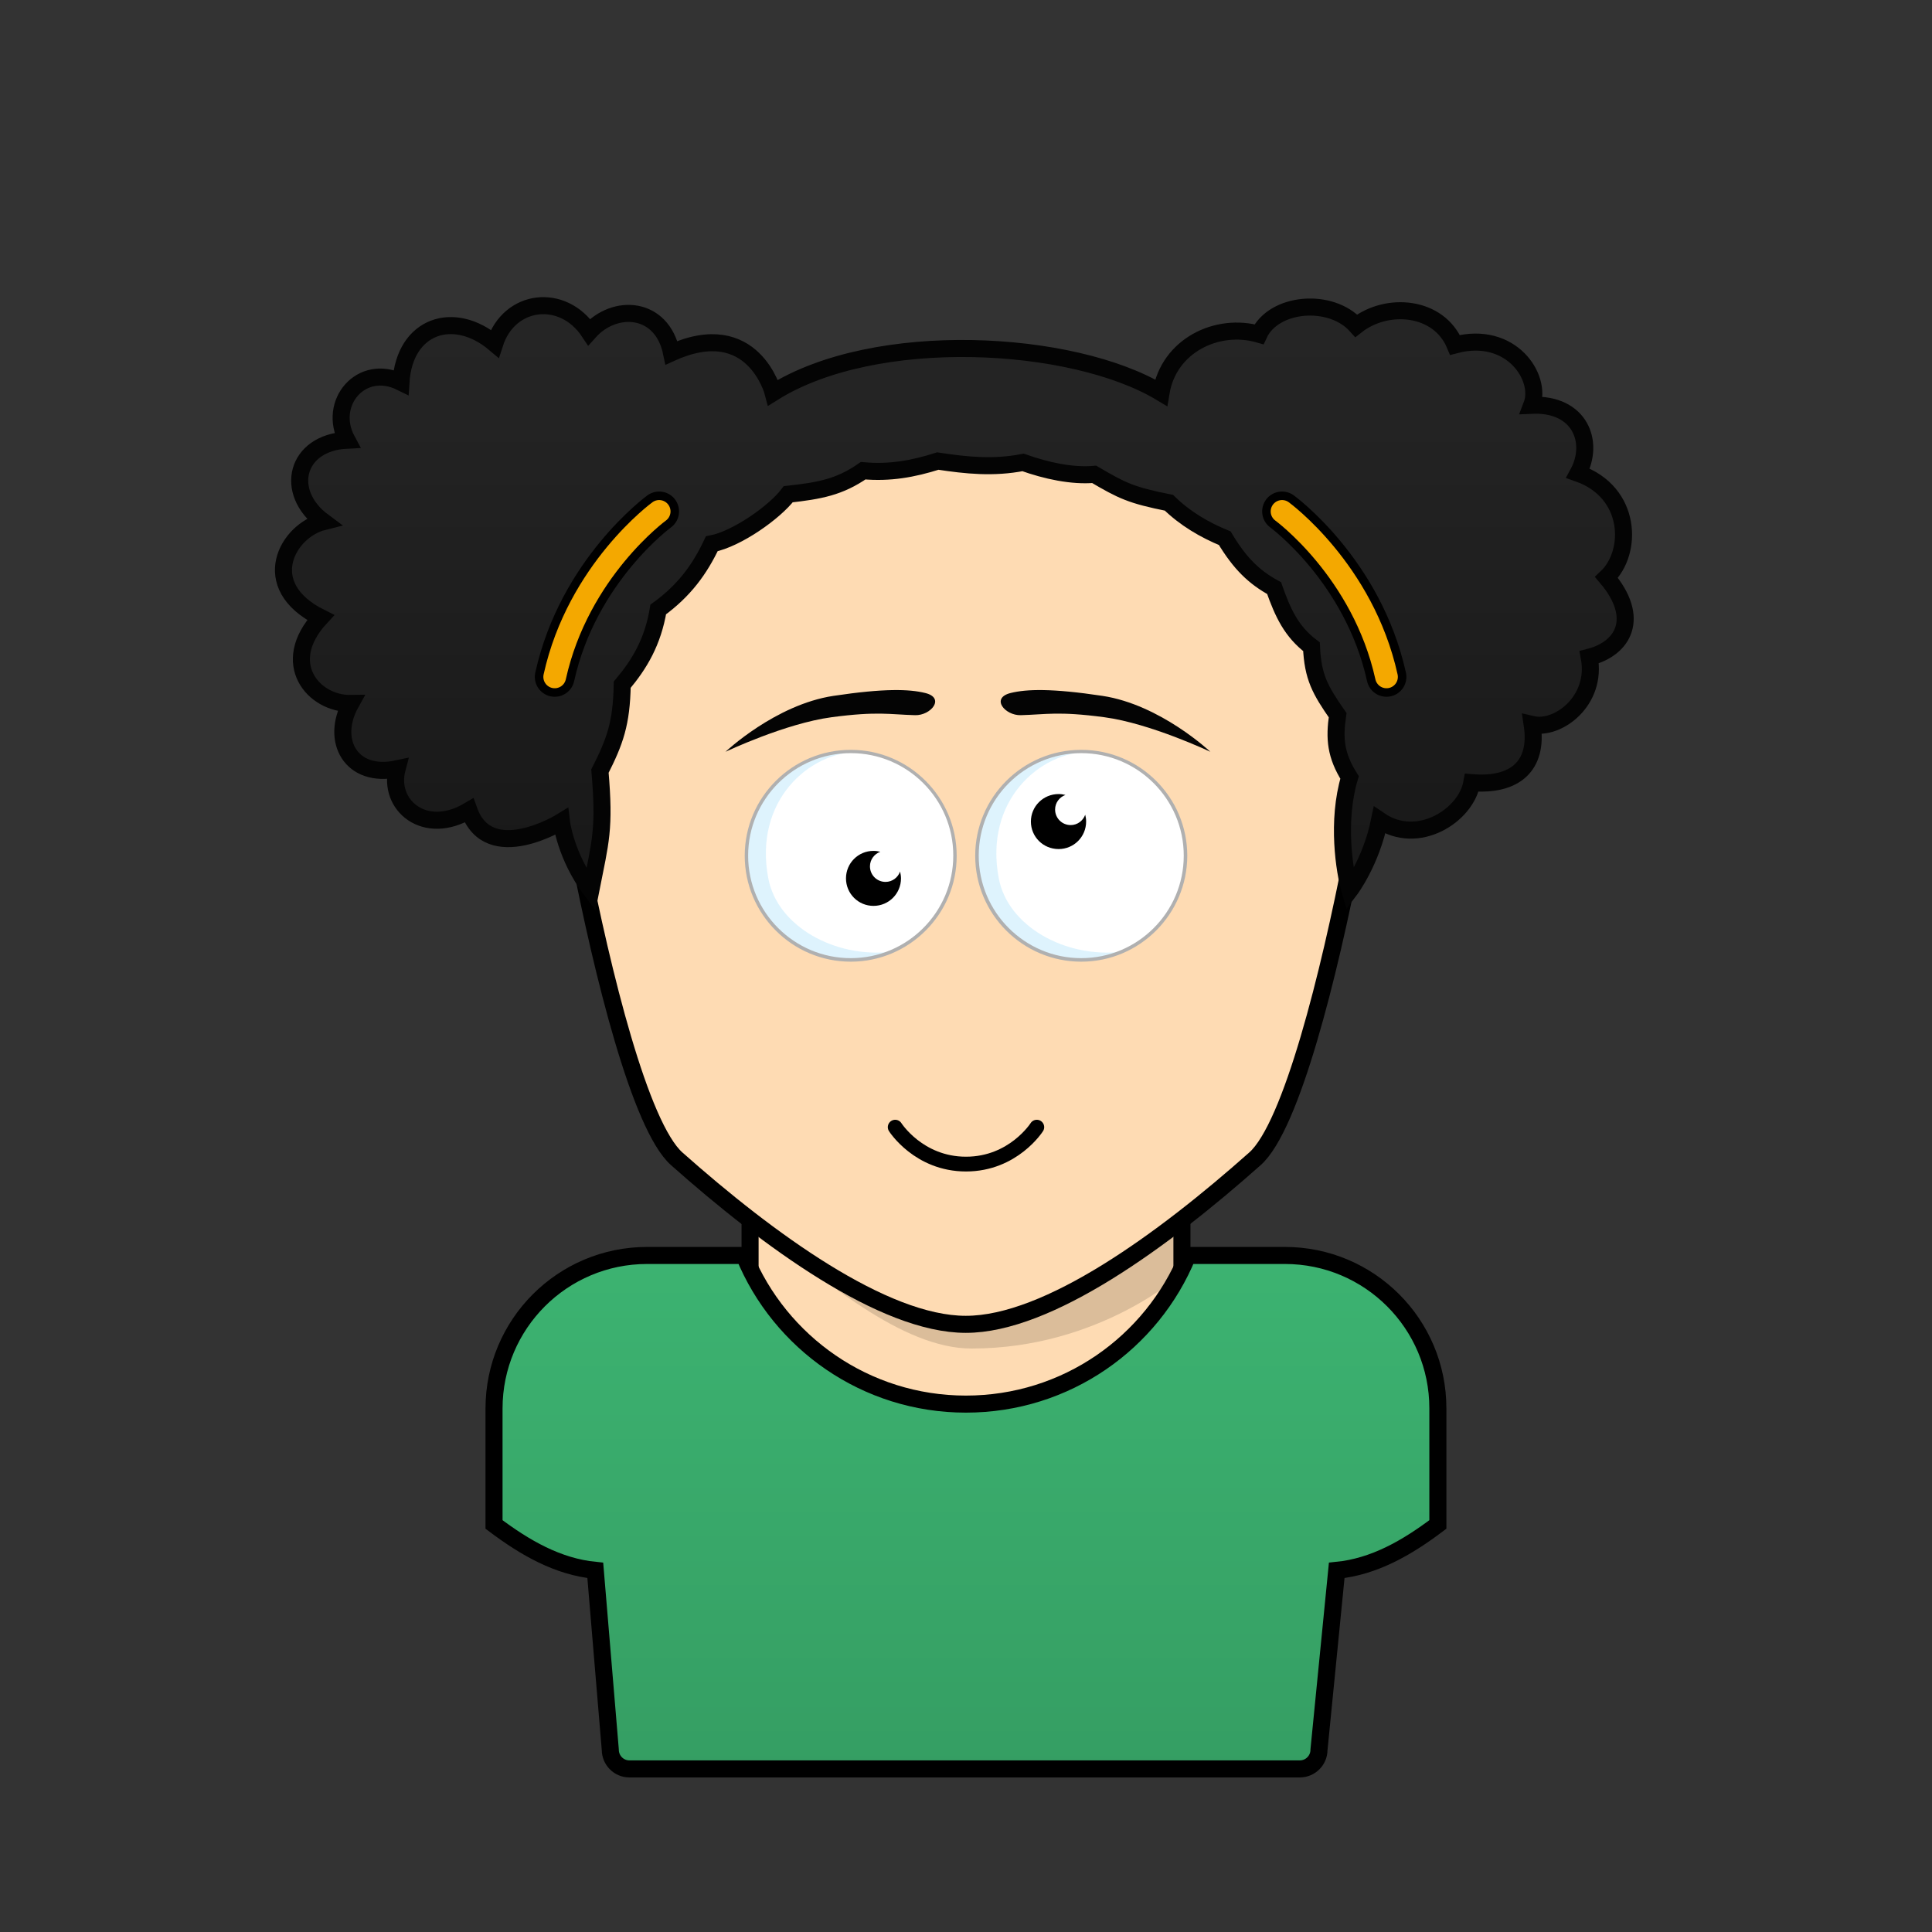
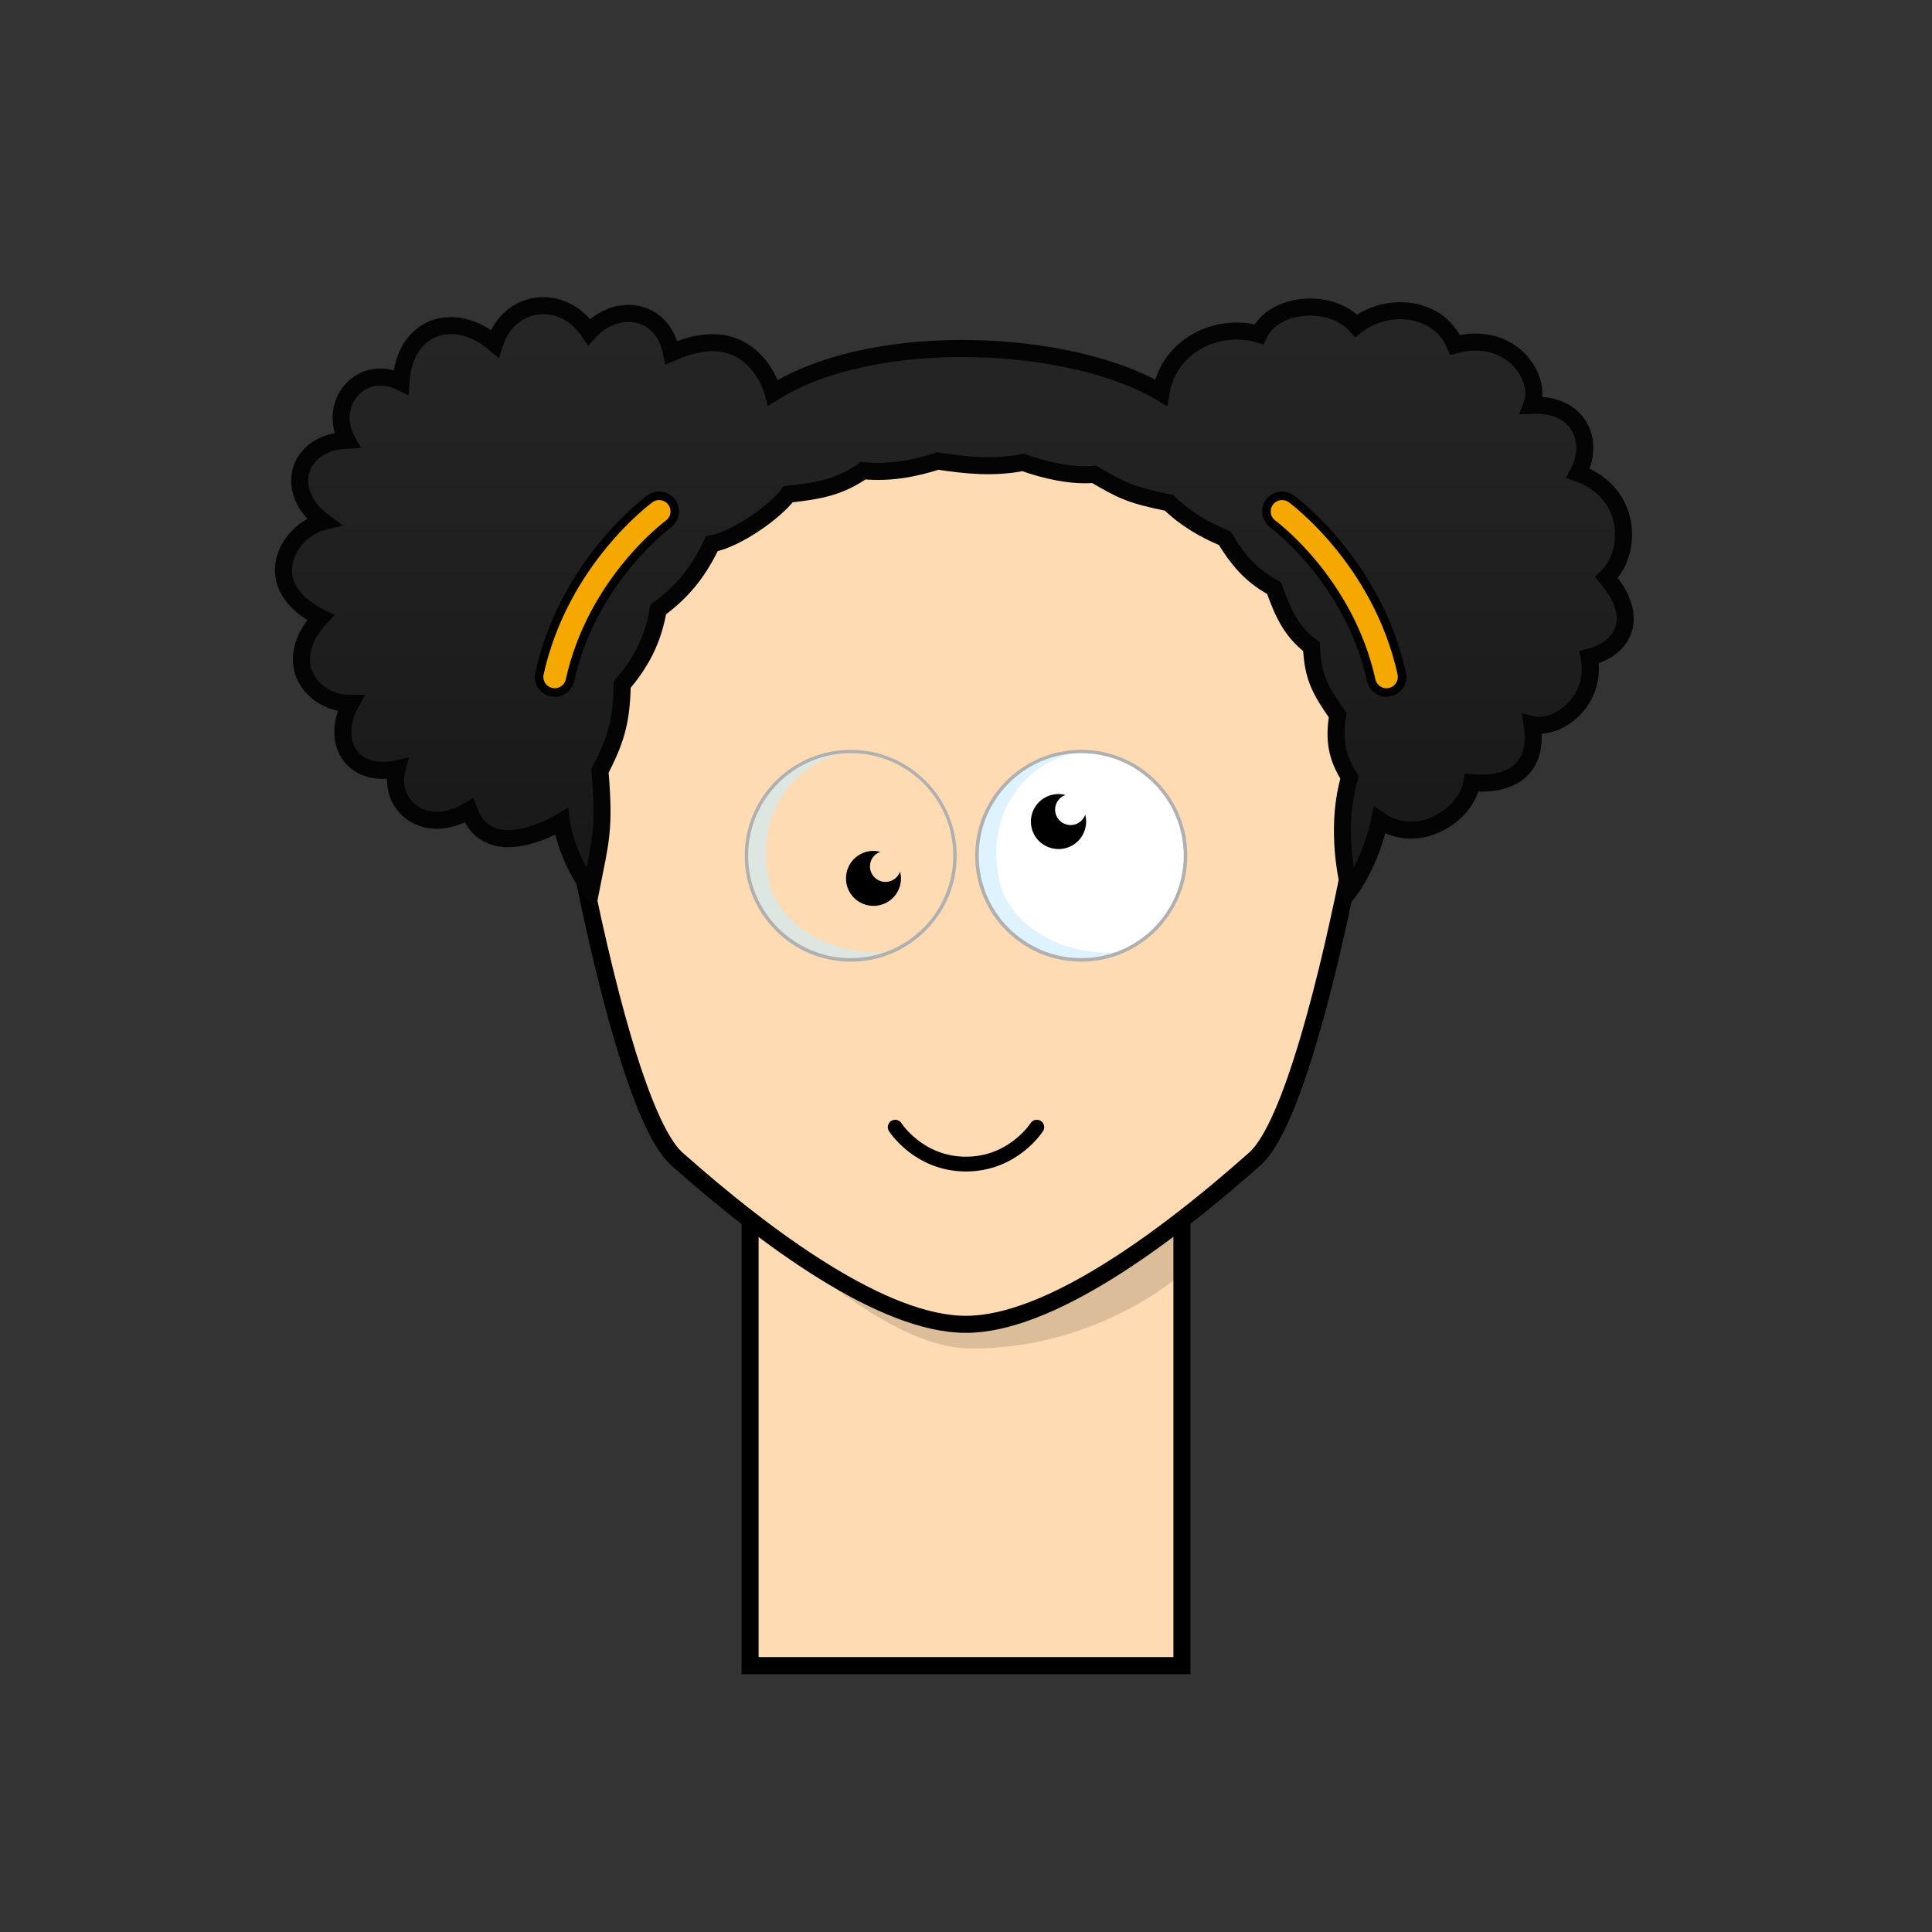
<svg xmlns="http://www.w3.org/2000/svg" viewBox="0 0 170 170">
  <rect x="0" y="0" width="170" height="170" fill="#333333" stroke="none" />
  <rect stroke="#000000" stroke-width="1.5" x="66" y="102.56" width="38" height="44" fill="#fedbb3" />
  <path fill="#000000" opacity="0.14" d="M66,107.44c6.44,5.24,13.4,11.22,19.49,11.22c11.29,0,18.52-6.6,18.52-6.6l0-9.5H66V107.44z" />
  <path stroke="#000000" stroke-width="1.5" d="M85,34.4c18.39,0,39.63,11.82,34.02,40.71c-2.05,10.56-5.37,24-8.6,26.86c-8.02,7.13-18.19,14.57-25.44,14.56c-7.25,0-17.41-7.44-25.43-14.56c-3.22-2.86-6.54-16.3-8.59-26.86C45.37,46.22,66.61,34.4,85,34.4z" fill="#fedbb3" />
  <path fill="none" stroke="#000000" stroke-width="1.3" stroke-linecap="round" d="M78.77,99.18c0,0,2.06,3.25,6.23,3.25s6.23-3.25,6.23-3.25" />
-   <path fill="#FFFFFF" d="M74.86,66.12c5.07,0,9.17,4.11,9.17,9.17c0,5.07-4.11,9.17-9.17,9.17c-5.07,0-9.18-4.11-9.18-9.17C65.69,70.22,69.79,66.12,74.86,66.12z" />
  <path fill="#FFFFFF" d="M95.14,66.11c5.07,0,9.17,4.11,9.17,9.17c0,5.07-4.11,9.17-9.17,9.17c-5.07,0-9.18-4.11-9.18-9.17C85.97,70.22,90.08,66.11,95.14,66.11z" />
  <path fill="#CDECFC" opacity="0.65" d="M65.68,75.29c0,6.8,7.16,11.02,12.7,8.46c-4.89,0.56-9.98-2.22-10.78-6.48c-1.29-6.83,3.62-11.12,8-11.12C71.94,65.5,65.68,68.71,65.68,75.29z" />
  <path fill="#CDECFC" opacity="0.65" d="M85.96,75.29c0,6.8,7.16,11.02,12.7,8.46c-4.89,0.56-9.98-2.22-10.78-6.48c-1.29-6.83,3.62-11.12,8-11.12C92.22,65.5,85.96,68.71,85.96,75.29z" />
  <path fill="#B0B0B0" d="M74.86,84.62c-5.14,0-9.33-4.18-9.33-9.32c0-5.14,4.18-9.32,9.33-9.32c5.14,0,9.32,4.18,9.32,9.32C84.19,80.43,80,84.62,74.86,84.62z M74.86,66.27c-4.98,0-9.03,4.05-9.03,9.02c0,4.98,4.05,9.02,9.03,9.02c4.98,0,9.02-4.05,9.02-9.02C83.89,70.31,79.84,66.27,74.86,66.27z" />
  <path fill="#B0B0B0" d="M95.14,84.62c-5.14,0-9.33-4.18-9.33-9.32c0-5.14,4.18-9.32,9.33-9.32s9.33,4.18,9.33,9.32C104.46,80.43,100.28,84.62,95.14,84.62z M95.14,66.27c-4.98,0-9.02,4.05-9.02,9.02c0,4.98,4.05,9.02,9.02,9.02c4.98,0,9.02-4.05,9.02-9.02C104.16,70.31,100.11,66.27,95.14,66.27z" />
  <path fill="#000000" d="M94.21,72.6c-0.76,0-1.37-0.61-1.37-1.37c0-0.59,0.38-1.09,0.91-1.28c-0.19-0.05-0.39-0.08-0.6-0.08c-1.35,0-2.44,1.08-2.44,2.42c0,1.34,1.08,2.42,2.44,2.42c1.34,0,2.42-1.08,2.42-2.42c0-0.21-0.03-0.41-0.08-0.6C95.3,72.22,94.8,72.6,94.21,72.6z" />
  <path fill="#000000" d="M77.92,77.6c-0.76,0-1.37-0.61-1.37-1.37c0-0.59,0.38-1.09,0.91-1.28c-0.19-0.05-0.39-0.08-0.6-0.08c-1.34,0-2.42,1.08-2.42,2.42c0,1.34,1.08,2.42,2.42,2.42c1.34,0,2.42-1.08,2.42-2.42c0-0.21-0.04-0.41-0.08-0.6C79.01,77.22,78.51,77.6,77.92,77.6z" />
-   <path fill="#040404" d="M106.5,66.15c0,0-5.27-2.5-9.33-3.04c-4.06-0.54-5.1-0.24-7.35-0.18c-1.38,0.04-2.68-1.5-0.9-1.95c1.42-0.35,3.62-0.42,8.08,0.25C102.11,62,106.5,66.15,106.5,66.15z M73.34,61.23c4.47-0.67,6.66-0.6,8.08-0.25c1.78,0.44,0.48,1.99-0.9,1.95c-2.25-0.06-3.29-0.36-7.35,0.18c-4.06,0.54-9.33,3.04-9.33,3.04S68.23,62,73.34,61.23z" />
-   <path stroke="#000000" stroke-width="1.5" fill="url(#ShirtGradient-139f61c7-1-Shirt)" d="M113.06,110.47h-8.55c-3.15,7.68-10.69,13.08-19.52,13.08c-8.81,0-16.36-5.41-19.51-13.08h-8.54c-7.44,0-13.47,6.03-13.47,13.47v10.2c2.74,2.06,5.6,3.71,8.91,4.04l1.32,15.78c0,0.93,0.75,1.69,1.68,1.69h58.99c0.94,0,1.69-0.76,1.69-1.69l1.56-15.78c3.3-0.33,6.17-1.98,8.9-4.04v-10.21C126.53,116.5,120.5,110.47,113.06,110.47z" />
  <path stroke="#040404" stroke-width="1.5" stroke-miterlimit="50" fill="url(#HairGradient-139f61c7)" d="M141.36,50.81c3.02,3.56,1.5,6.25-1.52,7.02c0.73,3.85-2.77,6.45-5.02,5.92c0.56,3.69-1.56,5.43-5.31,5.12c-0.5,2.88-4.75,5.62-8.12,3.31c-0.75,3.69-2.61,6.14-2.61,6.14c-0.48-1.65-1.18-6.07-0.03-9.91c-1.23-1.96-1.35-3.42-1.05-5.48c-1.55-2.23-2.18-3.35-2.3-6.02c-1.75-1.33-2.5-2.92-3.29-5.16c-1.75-0.96-2.98-2.13-4.34-4.39c-1.8-0.74-3.5-1.74-4.91-3.12c-3.34-0.67-4.11-1.05-6.58-2.5c-1.96,0.17-4.21-0.32-6.26-1.05c-2.62,0.51-4.99,0.26-7.5-0.12c-2.21,0.7-4.24,1.06-6.57,0.85c-2.09,1.45-3.82,1.76-6.59,2.07c-1.2,1.58-4.5,3.92-6.73,4.36c-1.06,2.24-2.4,4.1-4.71,5.78c-0.48,2.86-1.64,4.8-3.17,6.62c-0.06,3.4-0.64,5-1.96,7.6c0.44,5.13,0.05,6.15-0.8,10.46c-2.25-3.03-2.59-6.01-2.59-6.01s-6.38,3.94-8.13-0.98c-3.92,2.33-7.17-0.5-6.33-3.67c-4.07,0.87-5.88-2.51-4.08-5.75c-3.27,0.05-6.36-3.54-2.65-7.56c-5.65-2.82-2.9-7.66,0.24-8.44c-3.51-2.6-2.42-6.95,2.08-7.17c-1.75-3.25,1.25-6.83,4.75-5.1c0.31-5,4.66-6.43,8.25-3.4c1.28-3.97,6-4.5,8.31-1.02c2.25-2.52,6.4-2.28,7.25,1.83c7.19-3.25,8.94,3.51,8.94,3.51c9-5.64,26.31-4.7,34.13,0c0.68-4.14,4.94-6.2,8.62-5.14c1.31-2.81,6.31-3.25,8.56-0.75c2.69-2.12,7.25-1.77,8.69,1.69c4.94-1.31,7.69,2.88,6.75,5.31c4.25-0.19,5.56,3.25,4.08,5.98C143.62,43.31,143.69,48.61,141.36,50.81z" />
  <path fill="none" stroke="#000000" stroke-width="3.5" stroke-linecap="round" d="M112.81,45c0,0,7.12,5.19,9.19,14.56" />
  <path fill="none" stroke="#F4A800" stroke-width="2" stroke-linecap="round" d="M112.81,45c0,0,7.12,5.19,9.19,14.56" />
  <circle fill="#FF0000" stroke="#000000" stroke-width="0.75" d="M121.12,51.77c0,1.28-1.04,2.31-2.31,2.31c-1.28,0-2.31-1.03-2.31-2.31c0-1.28,1.04-2.31,2.31-2.31C120.09,49.46,121.12,50.49,121.12,51.77z" />
  <path fill="none" stroke="#000000" stroke-width="3.5" stroke-linecap="round" d="M58,45c0,0-7.12,5.19-9.19,14.56" />
  <path fill="none" stroke="#F4A800" stroke-width="2" stroke-linecap="round" d="M58,45c0,0-7.12,5.19-9.19,14.56" />
-   <circle fill="#FF0000" stroke="#000000" stroke-width="0.75" d="M49.69,51.77c0,1.28,1.04,2.31,2.31,2.31c1.28,0,2.31-1.03,2.31-2.31c0-1.28-1.04-2.31-2.31-2.31C50.72,49.46,49.69,50.49,49.69,51.77z" />
  <linearGradient id="HairGradient-139f61c7" x1="0%" x2="0%" y1="100%" y2="0%">
    <stop offset="0%" stop-color="#181818" />
    <stop offset="100%" stop-color="#262626" />
  </linearGradient>
  <linearGradient id="ShirtGradient-139f61c7-1-Shirt" x1="0%" x2="0%" y1="100%" y2="0%">
    <stop offset="0%" stop-color="#359e63" />
    <stop offset="100%" stop-color="#3CB371" />
  </linearGradient>
</svg>